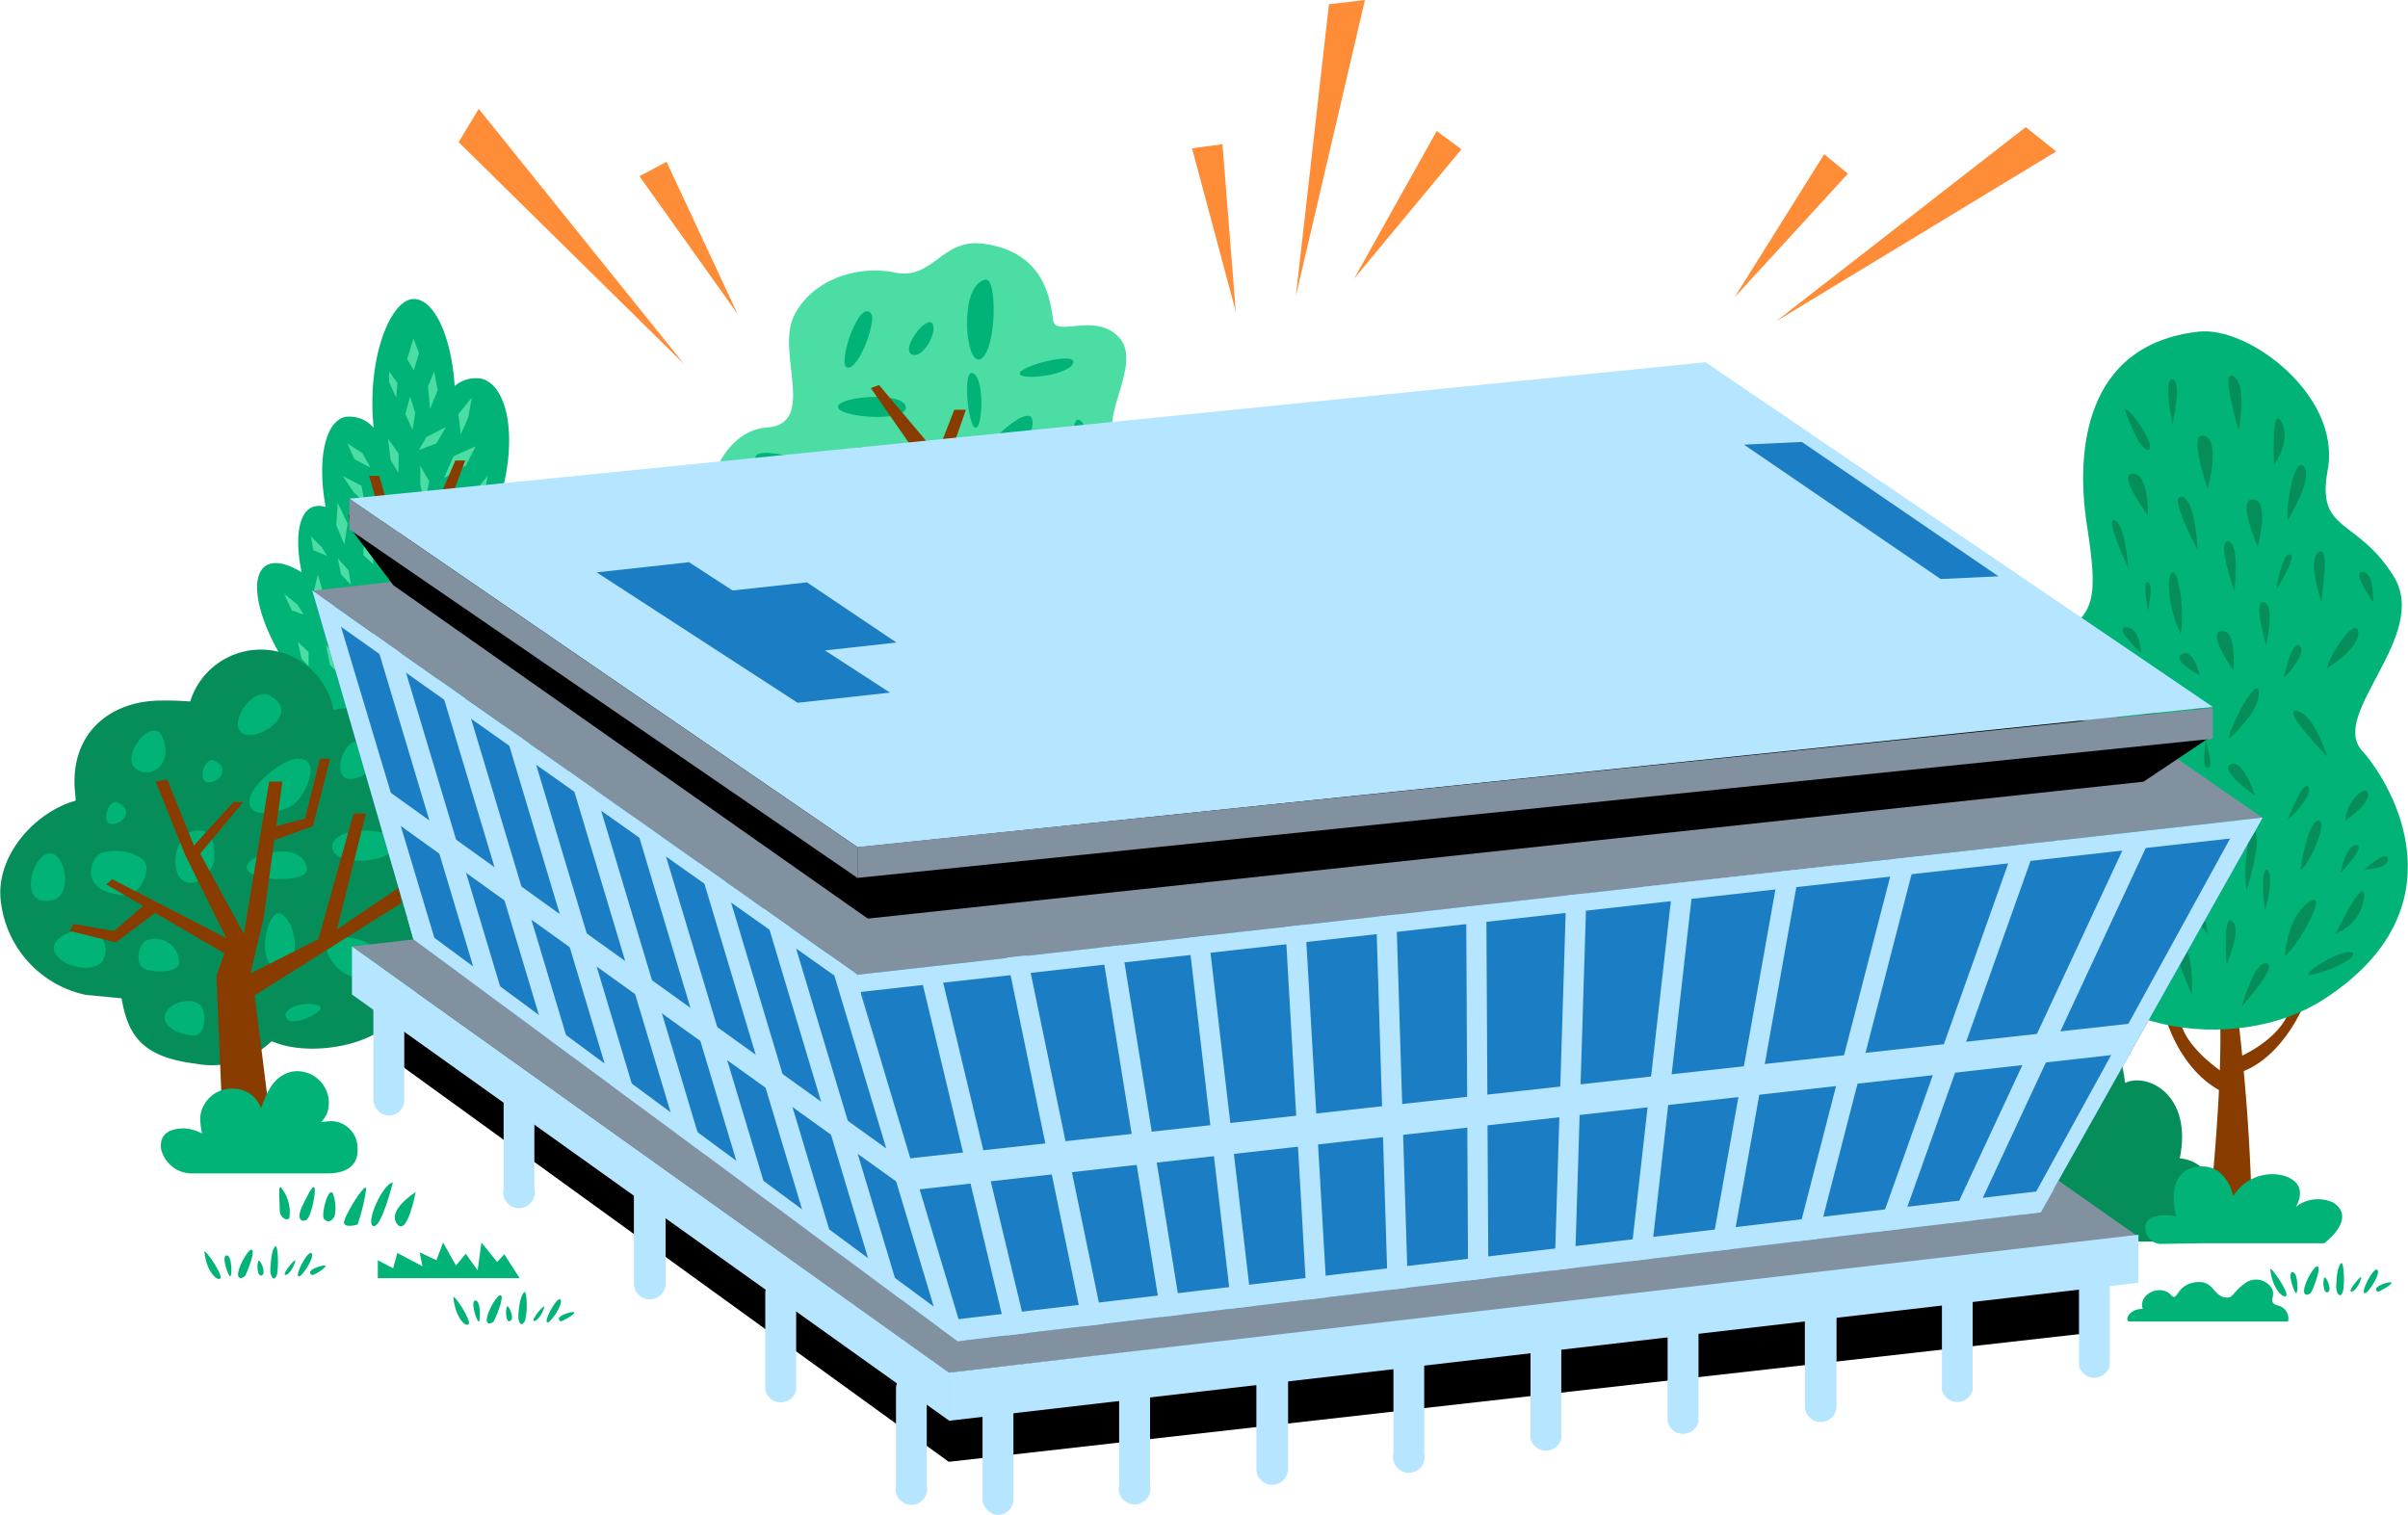
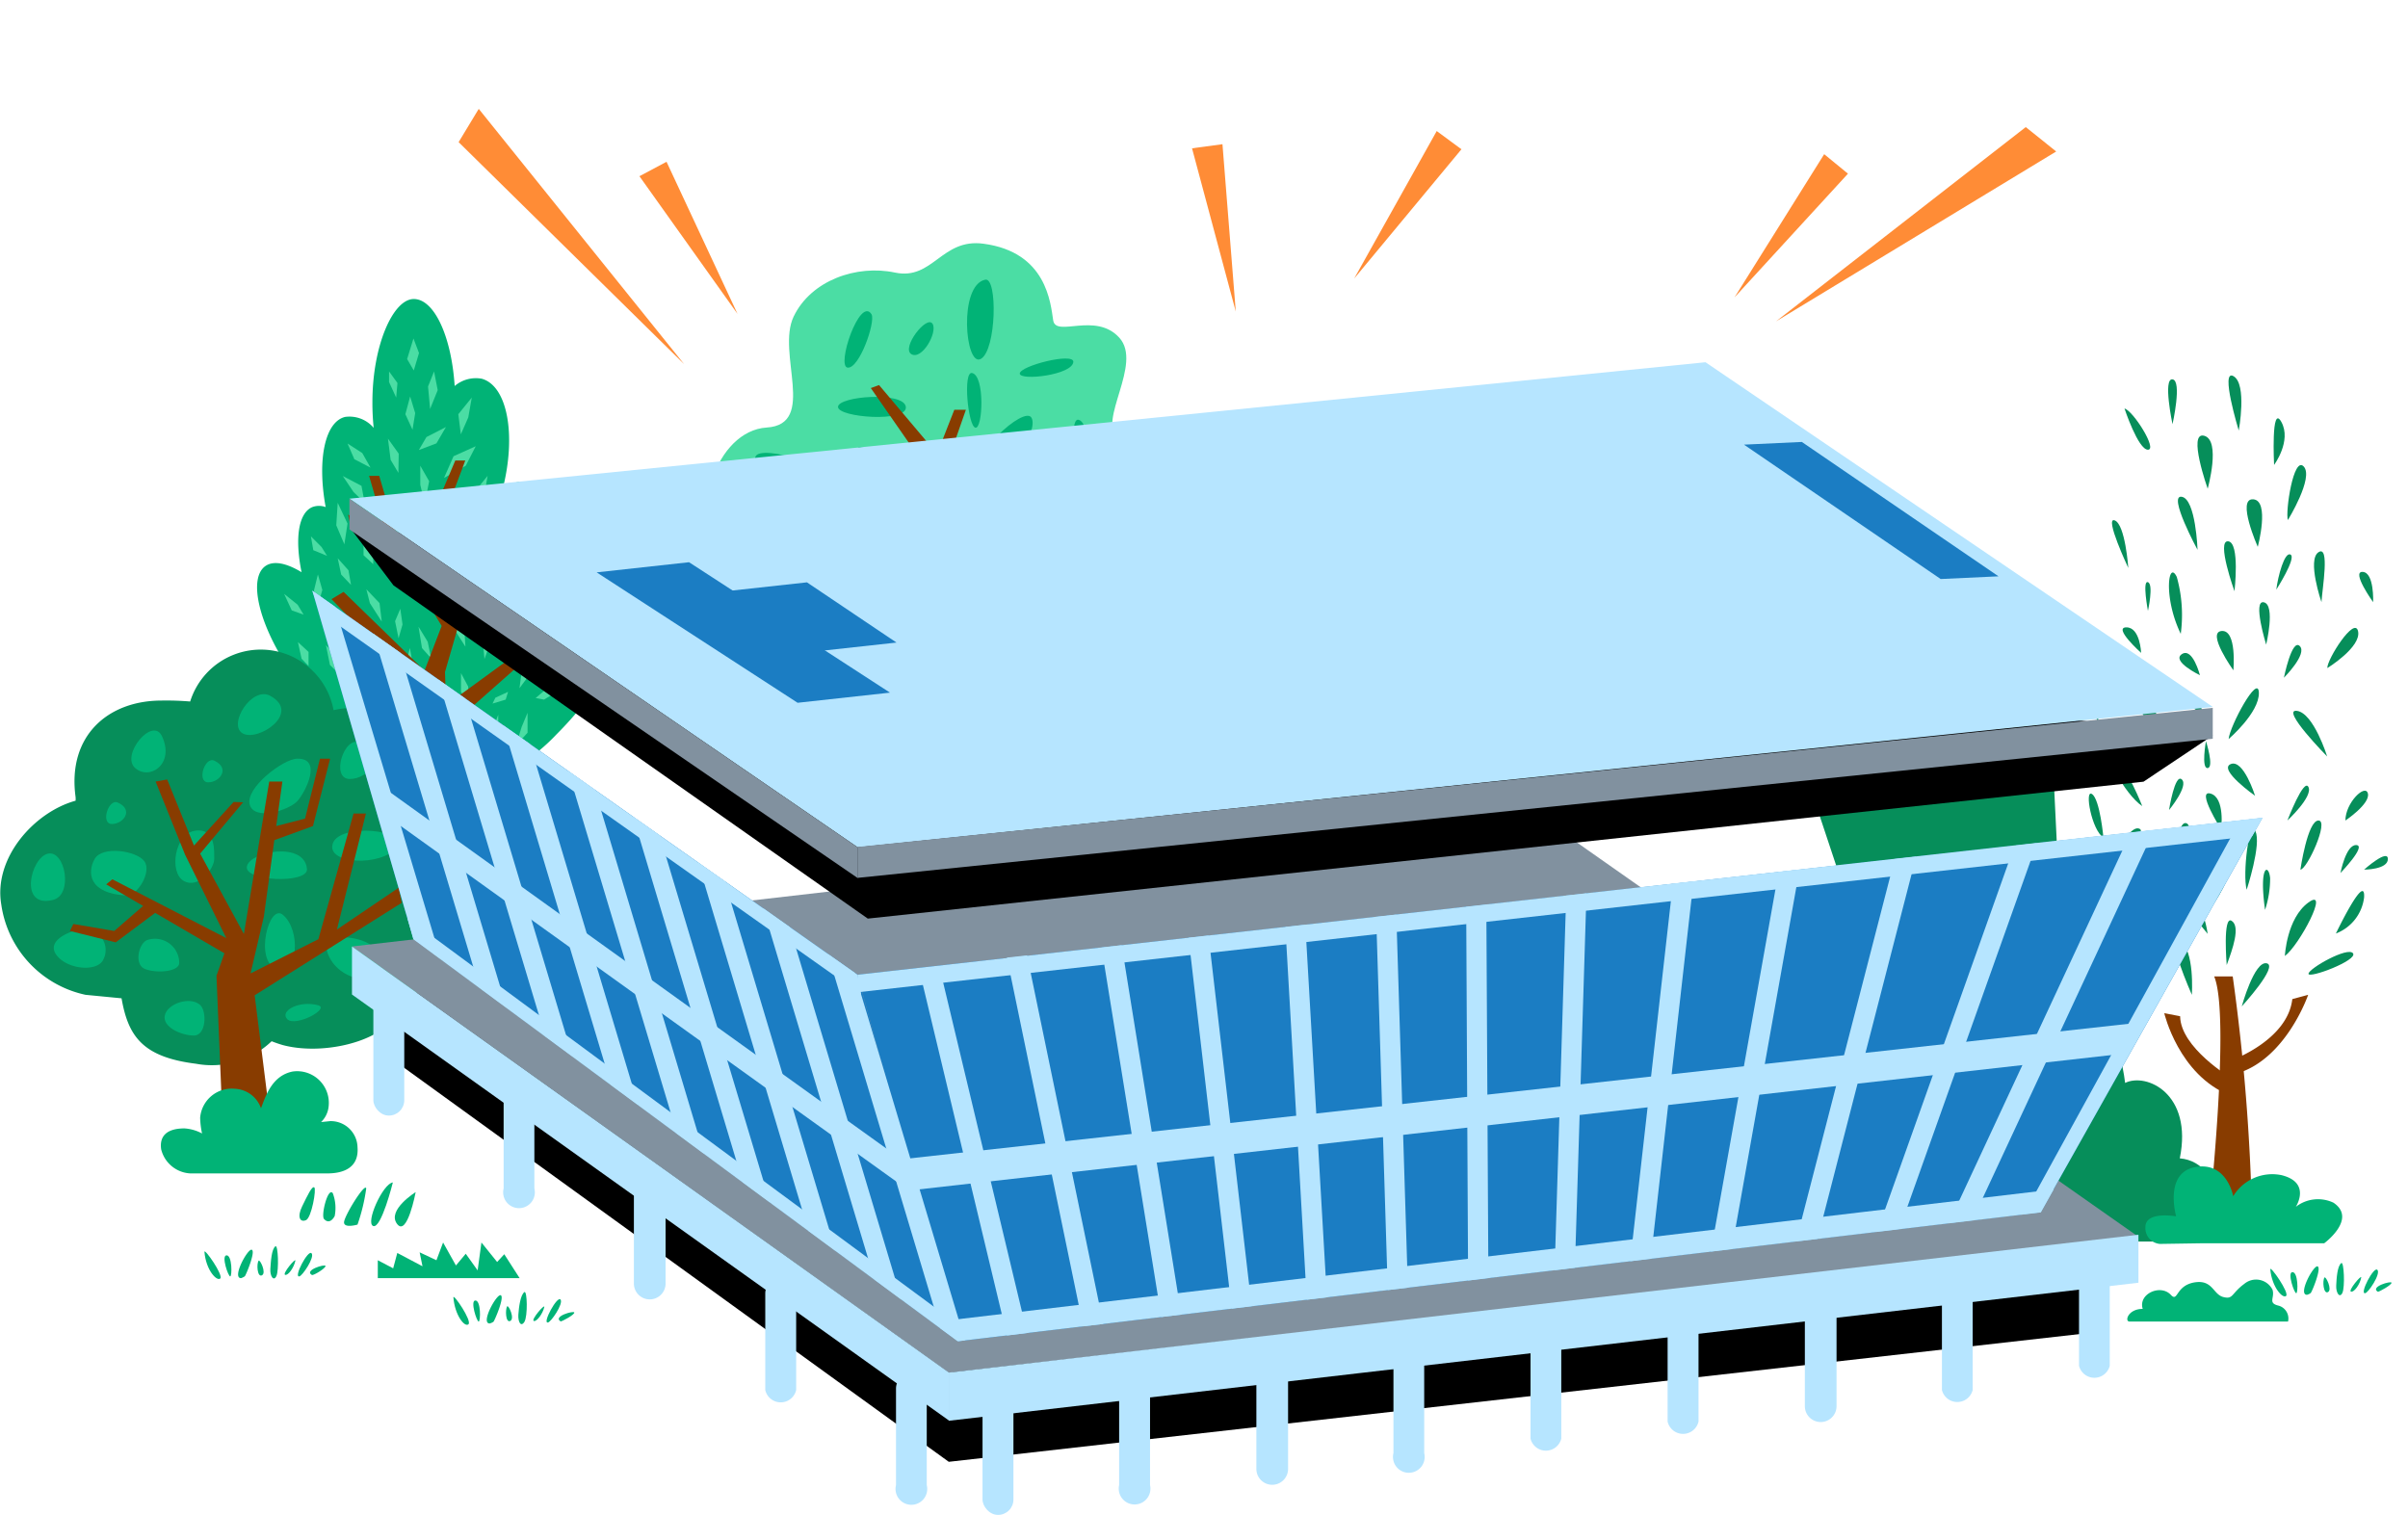
<svg xmlns="http://www.w3.org/2000/svg" viewBox="0 0 151.95 95.6">
  <g id="b007afeb-9640-4fc5-942a-e1434ad36dab" data-name="レイヤー 2">
    <g id="b33e10f9-1215-4145-b7e8-960ac992af6a" data-name="レイヤー 1">
      <path d="M62.06,15.38c-2.65-.36-3.19,2.33-5.59,1.82s-5.29.48-6.39,2.78,1.5,6.8-1.7,7-5,5.65-2.5,7.67,3.2,2.66,3.1,4.09,2.1,4.08,5.59,2.8,1.75,2.11,7,1.62,3.64-3.42,6.48-4.8,6.49-3,6-6-2.22-3.57-3.52-4.68,1.6-4.72.1-6.37-4,0-4.17-1.09S66.05,15.91,62.06,15.38Z" style="fill:#4bdda4" />
      <path d="M62.17,17.65c.79-.18.71,4.46-.28,5S60.47,18,62.17,17.65Z" style="fill:#01b376" />
      <path d="M62.24,29.56c1.37.49,3.29-2.29,2.86-3.18S60.86,29.07,62.24,29.56Z" style="fill:#01b376" />
      <path d="M64.89,38.29c1.17.09-1.23-4.27-2.44-4.24S63.9,38.22,64.89,38.29Z" style="fill:#01b376" />
      <path d="M55,38.72c.67-.9-4.34-.57-3.84,0S54.48,39.35,55,38.72Z" style="fill:#01b376" />
      <path d="M51.29,32.92c1.15,0-.61,3.11-1.35,2.93S50.26,32.89,51.29,32.92Z" style="fill:#01b376" />
      <path d="M51.67,30.2c1.4-.6-3.67-2.23-4-1.38S50.92,30.52,51.67,30.2Z" style="fill:#01b376" />
      <path d="M48.39,31.65c-.71.1-2,.92-1.24,1.27S48.39,31.65,48.39,31.65Z" style="fill:#01b376" />
      <path d="M55.49,31c.78,0,.61,5.37-.54,5.34S54.78,31,55.49,31Z" style="fill:#01b376" />
      <path d="M55,19.84c-.74-1.19-2.25,3.29-1.51,3.36S55.25,20.34,55,19.84Z" style="fill:#01b376" />
      <path d="M52.88,25.68c0,.67,4.39,1,4.28,0S52.88,25,52.88,25.68Z" style="fill:#01b376" />
      <path d="M54.12,28.29c.16-.43,2.54,1,1.65,1.14S53.92,28.86,54.12,28.29Z" style="fill:#01b376" />
      <path d="M58.85,20.44c-.36-.6-2,1.52-1.34,1.91S59.17,21,58.85,20.44Z" style="fill:#01b376" />
      <path d="M60.69,31c1,.43-.69,4.14-1.32,3S60.69,31,60.69,31Z" style="fill:#01b376" />
      <path d="M62.52,39.28c0,1.06-4.17,2-4.17.89S62.52,39.28,62.52,39.28Z" style="fill:#01b376" />
      <path d="M69.13,32.86c1.2-.11,3.08-.69,2.55-1.64S68.72,32.9,69.13,32.86Z" style="fill:#01b376" />
      <path d="M66.46,35.2c-.13.6,3.36.26,3.45-.21S66.64,34.38,66.46,35.2Z" style="fill:#01b376" />
      <path d="M61.34,23.54c-.59-.13-.26,3.36.21,3.45S62.16,23.71,61.34,23.54Z" style="fill:#01b376" />
      <path d="M68.05,26.49c-.59-.13-.26,3.36.21,3.45S68.87,26.66,68.05,26.49Z" style="fill:#01b376" />
      <path d="M67.73,22.83c0-.6-3.36.26-3.38.74S67.69,23.67,67.73,22.83Z" style="fill:#01b376" />
      <polygon points="60.22 25.86 58.07 31.34 59.9 39.28 59.15 48.23 61.33 48.23 61.13 39.03 59.02 31.38 60.95 25.86 60.22 25.86" style="fill:#883c00" />
      <polygon points="55.47 24.3 59.37 28.92 58.92 30.2 54.95 24.49 55.47 24.3" style="fill:#883c00" />
      <polygon points="60 37.81 56.26 33.94 54.16 30.86 53.51 30.86 55.21 34.01 51.83 34.33 52.13 35.15 55.64 34.89 59.9 39.28 60 37.81" style="fill:#883c00" />
      <polygon points="60.75 40.01 65.15 35.42 67.02 29.54 66.17 29.28 64.53 34.64 60.49 38.53 60.75 40.01" style="fill:#883c00" />
      <path d="M123.76,78.35h16.67s.11-5-2.88-5.25c.83-4.09-2.11-5.42-3.45-4.76-.67-5.39-3.82-5-3.82-5l-1-20.68s-4.44-1.78-5.51.9c-3-5-6.88-3.54-8-1.8s-2.8,4.15-2.8,4.15Z" style="fill:#068e5a" />
      <path d="M27.28,50a11.63,11.63,0,0,0,7.82-3.64c2.54-2.54,4-5.08,2.89-6.15a1.69,1.69,0,0,0-1.39-.38c.53-2,.36-3.61-.55-4.09a2.1,2.1,0,0,0-2.06.38c.78-2.81.57-5.21-.61-5.66a1.8,1.8,0,0,0-1.67.44c.89-3.44.31-6.55-1.31-7a2.06,2.06,0,0,0-1.71.46c-.2-3.11-1.28-5.49-2.58-5.49s-2.61,2.92-2.61,6.51A15.25,15.25,0,0,0,23.58,27a2,2,0,0,0-1.8-.69C20.51,26.61,20,29,20.55,32a1.21,1.21,0,0,0-.84,0c-.89.38-1.11,2-.68,4.11-.94-.57-1.76-.75-2.28-.39-1.07.75-.46,3.5,1.35,6.29a2,2,0,0,0-1.49.88c-.85,1.47,1.19,3.53,4.31,5.33A10.44,10.44,0,0,0,26.72,50Z" style="fill:#01b376" />
      <polygon points="22.53 43.84 22.98 44.6 23.23 45.81 22.7 45.2 22.53 43.84" style="fill:#4bdda4" />
      <polygon points="24.45 43.39 24.72 43.97 24.72 44.79 24.27 44.02 24.45 43.39" style="fill:#4bdda4" />
      <polygon points="30.57 41.59 31 40.4 30.88 39.5 30.5 40.81 30.57 41.59" style="fill:#4bdda4" />
      <polygon points="33.96 37.58 33.48 36.41 32.78 35.83 33.38 37.05 33.96 37.58" style="fill:#4bdda4" />
      <polygon points="31.08 46.63 31.44 45.99 31.44 45.11 31.08 46.02 31.08 46.63" style="fill:#4bdda4" />
      <polygon points="20.76 45.2 20.44 44.38 19.8 43.57 20.11 44.56 20.76 45.2" style="fill:#4bdda4" />
      <polygon points="21.53 42.67 21.37 41.59 20.57 40.72 20.82 41.96 21.53 42.67" style="fill:#4bdda4" />
      <polygon points="21.73 34.35 21.93 33.04 21.31 31.73 21.22 33.15 21.73 34.35" style="fill:#4bdda4" />
      <polygon points="23.01 31.73 22.81 30.66 21.63 30.04 22.31 31.05 23.01 31.73" style="fill:#4bdda4" />
      <polygon points="23.38 29.51 22.86 28.59 21.93 27.99 22.36 28.98 23.38 29.51" style="fill:#4bdda4" />
      <polygon points="25.14 29.84 25.16 28.63 24.48 27.68 24.65 29.02 25.14 29.84" style="fill:#4bdda4" />
      <polygon points="25.8 47.7 25.4 46.67 24.49 46.21 25.01 47.29 25.8 47.7" style="fill:#4bdda4" />
      <polygon points="25.27 48.28 24.43 48.09 23.45 48.22 24.49 48.56 25.27 48.28" style="fill:#4bdda4" />
      <polygon points="28.65 47.29 29.06 46.31 29.7 45.79 29.51 46.71 28.65 47.29" style="fill:#4bdda4" />
      <polygon points="29.75 48.29 30.39 47.56 31.26 47.45 30.84 47.97 29.75 48.29" style="fill:#4bdda4" />
      <polygon points="29.65 44.44 29.54 43.32 29.09 42.48 29.09 43.67 29.65 44.44" style="fill:#4bdda4" />
      <polygon points="21.59 46.54 22.42 46.54 23.04 46.98 22.43 46.98 21.59 46.54" style="fill:#4bdda4" />
      <polygon points="32.78 43.43 33.7 42.19 33.8 40.81 32.97 42.02 32.78 43.43" style="fill:#4bdda4" />
      <polygon points="33.29 44.98 33.29 46.24 32.55 47.05 32.92 45.87 33.29 44.98" style="fill:#4bdda4" />
      <polygon points="35.71 43.2 36.44 42.28 36.61 41.31 35.92 42.28 35.71 43.2" style="fill:#4bdda4" />
      <polygon points="19.16 38.79 18.78 38.16 17.93 37.48 18.41 38.52 19.16 38.79" style="fill:#4bdda4" />
      <polygon points="19.47 42.03 19.47 41.14 18.8 40.52 19.03 41.57 19.47 42.03" style="fill:#4bdda4" />
      <polygon points="17.8 44.03 18.42 44.03 19.06 44.82 18.36 44.58 17.8 44.03" style="fill:#4bdda4" />
      <polygon points="23.45 42.48 23.45 41.7 22.88 40.89 22.88 41.7 23.45 42.48" style="fill:#4bdda4" />
      <polygon points="27.2 41.54 26.99 40.5 26.41 39.55 26.63 40.9 27.2 41.54" style="fill:#4bdda4" />
      <polygon points="32.42 40.55 33.45 39.9 33.8 38.87 32.68 39.71 32.42 40.55" style="fill:#4bdda4" />
      <polygon points="32.68 33.74 33.37 32.88 33.37 31.77 32.42 32.91 32.68 33.74" style="fill:#4bdda4" />
      <polygon points="33.8 44.05 34.4 43.54 35.18 43.63 34.33 44.15 33.8 44.05" style="fill:#4bdda4" />
      <polygon points="31.08 44.4 31.91 44.15 32.06 43.66 31.26 44.03 31.08 44.4" style="fill:#4bdda4" />
      <polygon points="21.75 39.97 21.75 39.12 21.12 38.42 21.29 39.43 21.75 39.97" style="fill:#4bdda4" />
      <polygon points="22.15 36.91 21.99 35.99 21.31 35.23 21.53 36.26 22.15 36.91" style="fill:#4bdda4" />
      <polygon points="20.08 38.13 20.34 37.23 20.06 36.25 19.81 37.27 20.08 38.13" style="fill:#4bdda4" />
      <polygon points="20.64 35.08 20.29 34.52 19.62 33.85 19.77 34.72 20.64 35.08" style="fill:#4bdda4" />
      <path d="M25.81,37.43l-.58-1a.44.44,0,0,0-.14-.13L24.48,36l.37.8a.46.46,0,0,0,.15.16Z" style="fill:#4bdda4" />
      <path d="M31.44,34.72l-.21-1.1a.36.36,0,0,0-.07-.17l-.44-.57.06.87a.49.49,0,0,0,.08.21Z" style="fill:#4bdda4" />
      <polygon points="25.26 38.42 25.4 39.41 25.15 40.28 24.93 39.2 25.26 38.42" style="fill:#4bdda4" />
      <polygon points="24.09 39.23 23.95 38.06 23.12 37.19 23.34 38.06 24.09 39.23" style="fill:#4bdda4" />
      <polygon points="23.55 35.6 23.55 34.46 22.94 33.68 22.94 35.04 23.55 35.6" style="fill:#4bdda4" />
      <polygon points="25.58 33.47 25.87 32.45 25.81 31.25 25.16 32.69 25.58 33.47" style="fill:#4bdda4" />
      <polygon points="26.8 31.79 27.08 30.37 26.52 29.39 26.52 30.59 26.8 31.79" style="fill:#4bdda4" />
      <polygon points="26.11 23.38 26.44 22.28 26.09 21.36 25.69 22.66 26.11 23.38" style="fill:#4bdda4" />
      <polygon points="27.14 25.81 27.62 24.62 27.39 23.44 27.01 24.39 27.14 25.81" style="fill:#4bdda4" />
      <polygon points="26.03 27.12 26.2 26.07 25.88 25.02 25.58 26.14 26.03 27.12" style="fill:#4bdda4" />
      <polygon points="25 25.09 25.08 24.17 24.55 23.44 24.55 24.11 25 25.09" style="fill:#4bdda4" />
      <polygon points="28.36 36.27 28.88 35.48 29.91 35.23 29.27 36.04 28.36 36.27" style="fill:#4bdda4" />
      <polygon points="27.68 34.53 28.15 33.7 29.39 33.07 28.79 34.11 27.68 34.53" style="fill:#4bdda4" />
      <polygon points="26.43 28.4 26.91 27.58 28.14 26.95 27.54 27.98 26.43 28.4" style="fill:#4bdda4" />
      <polygon points="29.37 40.81 29.27 39.24 28.61 37.94 28.53 39.5 29.37 40.81" style="fill:#4bdda4" />
      <polygon points="25.71 43.49 25.54 42.28 25.86 40.89 26.1 42.19 25.71 43.49" style="fill:#4bdda4" />
      <polygon points="31.83 38.61 31.97 37.49 31.42 36.56 31.17 37.68 31.83 38.61" style="fill:#4bdda4" />
      <polygon points="29.77 32.35 30.55 31.28 30.77 30.03 29.91 31.08 29.77 32.35" style="fill:#4bdda4" />
      <polygon points="29.08 27.41 29.55 26.34 29.77 25.09 28.92 26.14 29.08 27.41" style="fill:#4bdda4" />
      <polygon points="28.02 30.16 29.39 29.39 30.02 28.16 28.62 28.79 28.02 30.16" style="fill:#4bdda4" />
      <polygon points="35.32 39.71 35.7 38.47 35.53 37.23 35.07 38.22 35.32 39.71" style="fill:#4bdda4" />
      <polygon points="26.13 35.2 24.95 33.52 23.93 30.03 23.29 30.03 24.34 33.63 21.97 32.48 22.07 32.97 24.87 34.52 27.87 39.5 26.79 42.32 21.68 37.35 20.92 37.81 26.59 43.71 25.74 55.5 28.55 55.5 28.21 46 32.68 42.05 32.33 41.45 28.15 44.5 28.08 42.41 28.99 39.26 32.13 34.55 31.27 34.38 28.49 38.56 26.73 36.05 29.36 29.06 28.73 29.06 26.13 35.2" style="fill:#883c00" />
      <path d="M140.89,61.62a129.6,129.6,0,0,1,1.22,15.27h-2.73s1.39-12.76.34-15.27Z" style="fill:#883c00" />
      <path d="M140.75,68s-3.15-1.88-3.18-3.87l-1-.19s.91,3.91,4.16,5.19C140.91,68.88,140.75,68,140.75,68Z" style="fill:#883c00" />
      <path d="M140.82,66.91s3.53-1.26,3.83-3.86l1-.27s-1.42,4.15-4.62,5A3.71,3.71,0,0,1,140.82,66.91Z" style="fill:#883c00" />
-       <path d="M138.74,20.93c-7.31.82-7.74,7.7-7.06,12.15.72,4.68.6,5.77-2.13,7.18-3.39,1.75-4.26,8.21,0,10.52,2.45,1.33-2.06,4.16-1,7.19,2.61,7.44,12.62,8.62,18.06,5.11,8.82-5.68,4.5-13.41,2.43-15.72s4.33-7.27,2-11-4.89-2.72-4.16-6.68C147.77,25,141.92,20.57,138.74,20.93Z" style="fill:#01b376" />
      <path d="M134.66,61s.41-1.76-.64-2.56C133.64,58.15,133.79,60.07,134.66,61Z" style="fill:#068e5a" />
      <path d="M144.18,60.33s.11-2.38,1.49-3.38S145.09,59.66,144.18,60.33Z" style="fill:#068e5a" />
      <path d="M132.87,60.9s-.69-1.22-1.51-1.37S132.18,60.68,132.87,60.9Z" style="fill:#068e5a" />
      <path d="M132.37,58.11s.23-3-.52-3S131.89,57.73,132.37,58.11Z" style="fill:#068e5a" />
      <path d="M140.51,60.9c.37-1,.88-2.43.31-2.79S140.51,60.9,140.51,60.9Z" style="fill:#068e5a" />
      <path d="M145.67,61.45c0,.33,3.13-.85,2.81-1.29S145.71,61.1,145.67,61.45Z" style="fill:#068e5a" />
      <path d="M147.4,58.91a2.79,2.79,0,0,0,1.78-2.28C149.27,55,147.4,58.91,147.4,58.91Z" style="fill:#068e5a" />
      <path d="M142.93,57.42a6.35,6.35,0,0,0,.32-2C143.17,54.5,142.53,54.56,142.93,57.42Z" style="fill:#068e5a" />
      <path d="M135.18,50.87s-.94-2.43-1.76-3S134.07,50.14,135.18,50.87Z" style="fill:#068e5a" />
      <path d="M137.63,55.8s1-3.64.33-3.85S137.18,55.14,137.63,55.8Z" style="fill:#068e5a" />
      <path d="M136,56.6s.12-1.84-.58-2.09S135.27,55.48,136,56.6Z" style="fill:#068e5a" />
      <path d="M138.31,62.78s.2-2.86-.79-3.45S138.31,62.78,138.31,62.78Z" style="fill:#068e5a" />
      <path d="M139.7,57s1.16-1.62.89-2.35S139.6,56.29,139.7,57Z" style="fill:#068e5a" />
      <path d="M139.31,58.93s-.27-2-1-2S139.31,58.93,139.31,58.93Z" style="fill:#068e5a" />
      <path d="M133.59,53.87s.79-1.78,1.39-1.58S133.59,53.87,133.59,53.87Z" style="fill:#068e5a" />
      <path d="M134.05,56.15c.66.14,2.25,1.93,1.72,2S134.05,56.15,134.05,56.15Z" style="fill:#068e5a" />
      <path d="M132.73,52.85s-.22-2.41-.72-2.74S132,52.42,132.73,52.85Z" style="fill:#068e5a" />
      <path d="M132,48.19s-.77-1.85-1.76-1.82S132,48.19,132,48.19Z" style="fill:#068e5a" />
      <path d="M144.37,32.82s1.65-2.68,1-3.38S144.2,32.32,144.37,32.82Z" style="fill:#068e5a" />
      <path d="M142.47,34.51s.78-2.93-.29-3S142.47,34.51,142.47,34.51Z" style="fill:#068e5a" />
      <path d="M143.5,29.34s1.12-1.51.46-2.71S143.5,29.34,143.5,29.34Z" style="fill:#068e5a" />
      <path d="M139.31,30.84s.85-3.05-.22-3.34S139.31,30.84,139.31,30.84Z" style="fill:#068e5a" />
      <path d="M141.27,27.17s.54-2.93-.33-3.43S141.27,27.17,141.27,27.17Z" style="fill:#068e5a" />
      <path d="M137.09,26.77s.62-2.75,0-2.83S137.09,26.77,137.09,26.77Z" style="fill:#068e5a" />
-       <path d="M135.54,32.53s.08-2.64-.95-2.64S135.54,32.53,135.54,32.53Z" style="fill:#068e5a" />
      <path d="M138.67,34.7s-.11-3.21-1-3.35S138.67,34.7,138.67,34.7Z" style="fill:#068e5a" />
      <path d="M134.06,25.78s.86,2.6,1.48,2.6S134.6,25.91,134.06,25.78Z" style="fill:#068e5a" />
      <path d="M134.3,35.84s-.19-2.75-.86-3S134.3,35.84,134.3,35.84Z" style="fill:#068e5a" />
      <path d="M141.46,63.51s.79-2.88,1.57-2.72S141.46,63.51,141.46,63.51Z" style="fill:#068e5a" />
      <path d="M145.16,54.88s.45-3.1,1.14-3.1S145.58,54.87,145.16,54.88Z" style="fill:#068e5a" />
      <path d="M147.69,55.09s.34-1.8,1-1.76S147.69,55.09,147.69,55.09Z" style="fill:#068e5a" />
      <path d="M146.86,42.16s2.15-1.32,1.94-2.32S146.82,41.64,146.86,42.16Z" style="fill:#068e5a" />
      <path d="M146.49,38s-.92-2.67-.19-3.15S146.54,37.14,146.49,38Z" style="fill:#068e5a" />
      <path d="M143.64,37.21s1.28-2,.9-2.21S143.74,36.38,143.64,37.21Z" style="fill:#068e5a" />
      <path d="M141,37.31s.36-3.08-.4-3.15S141,37.31,141,37.31Z" style="fill:#068e5a" />
      <path d="M132.41,45.69s0-2.39-.44-2.49S132.41,45.69,132.41,45.69Z" style="fill:#068e5a" />
      <path d="M130.88,45.08s-.06-1.57-.85-1.61S130.88,45.08,130.88,45.08Z" style="fill:#068e5a" />
      <path d="M137.61,40a8.91,8.91,0,0,0-.25-3.59C136.83,35.3,136.49,37.68,137.61,40Z" style="fill:#068e5a" />
      <path d="M135.11,41.2s-.06-1.61-.93-1.61S135.11,41.2,135.11,41.2Z" style="fill:#068e5a" />
      <path d="M136.55,46.77s-.65-3.2-1.59-3.3S135.63,46,136.55,46.77Z" style="fill:#068e5a" />
      <path d="M141.77,56.15s.95-2.9.55-3.69S141.5,55.17,141.77,56.15Z" style="fill:#068e5a" />
      <path d="M148,51.78s1.57-1.05,1.42-1.7S148,50.65,148,51.78Z" style="fill:#068e5a" />
      <path d="M146.85,47.74S146,45,144.94,44.86,146.85,47.74,146.85,47.74Z" style="fill:#068e5a" />
      <path d="M144.34,51.78s1.62-1.5,1.33-2.11S144.34,51.78,144.34,51.78Z" style="fill:#068e5a" />
      <path d="M149.18,54.88s1.5,0,1.5-.67S149.18,54.88,149.18,54.88Z" style="fill:#068e5a" />
      <path d="M142.3,50.22s-.73-2.34-1.54-2S142.3,50.22,142.3,50.22Z" style="fill:#068e5a" />
      <path d="M140.63,46.64s1.94-1.66,1.91-2.92S140.71,45.8,140.63,46.64Z" style="fill:#068e5a" />
      <path d="M140.16,52.34s.26-2-.67-2.26S140.16,52.34,140.16,52.34Z" style="fill:#068e5a" />
      <path d="M136.87,51.12s1.25-1.51.81-1.93S136.87,51.12,136.87,51.12Z" style="fill:#068e5a" />
      <path d="M139.2,46.77s.53,1.65.11,1.7S139.2,46.77,139.2,46.77Z" style="fill:#068e5a" />
      <path d="M139.09,45.12s-1.79-1-1.72-1.65S139,44.5,139.09,45.12Z" style="fill:#068e5a" />
      <path d="M144.12,42.77s1.5-1.5,1-2S144.12,42.77,144.12,42.77Z" style="fill:#068e5a" />
      <path d="M140.93,42.3s.24-2.56-.74-2.48S140.93,42.3,140.93,42.3Z" style="fill:#068e5a" />
      <path d="M143,40.68s.6-2.49-.14-2.67S143,40.68,143,40.68Z" style="fill:#068e5a" />
      <path d="M149.75,38s.08-1.87-.66-1.91S149.75,38,149.75,38Z" style="fill:#068e5a" />
      <path d="M133.27,42a1.78,1.78,0,0,0-1-1.27C131.35,40.21,133.27,42,133.27,42Z" style="fill:#068e5a" />
      <path d="M135.54,38.55s.37-1.67,0-1.81S135.54,38.55,135.54,38.55Z" style="fill:#068e5a" />
      <path d="M138.82,42.61s-.46-1.78-1.14-1.33S138.82,42.61,138.82,42.61Z" style="fill:#068e5a" />
      <path d="M32.13,55.37c-.62-3.86-2.5-6.52-6.7-6.74.87-3.09-1.91-4.42-4.38-3.81A4.67,4.67,0,0,0,12,44.27a18,18,0,0,0-1.81-.06c-3.38,0-5.95,2.23-5.42,6.09a1.69,1.69,0,0,1,0,.23c-2.59.71-5.19,3.59-4.69,6.55a6.81,6.81,0,0,0,5.32,5.7L7.67,63c.42,2.4,1.33,3.71,4.7,4.13a5.46,5.46,0,0,0,4.77-1.42c.23.09.46.17.7.24,2.87.77,7.39-.47,7.44-2.86C29.41,62.82,32.81,59.52,32.13,55.37Z" style="fill:#068e5a" />
      <path d="M9.33,59.31c-.56.15-.91,1.55-.18,1.84s2.16.18,2.16-.39A1.53,1.53,0,0,0,9.33,59.31Z" style="fill:#01b376" />
      <path d="M12.63,63.42c.44.41.38,1.93-.39,1.93s-2-.52-1.84-1.27S12,62.85,12.63,63.42Z" style="fill:#01b376" />
      <path d="M6.48,60.63a1.33,1.33,0,0,0-1.29-2c-.78.1-2.28.72-1.64,1.62S6,61.36,6.48,60.63Z" style="fill:#01b376" />
      <path d="M8,56.51c.69,0,1.59-1.5,1.11-2.16s-2.66-1-3.14-.14S5.6,56.4,8,56.51Z" style="fill:#01b376" />
      <path d="M23.6,59.79c-.78-.73-2.61-.81-2.92-.39s.23,1.93,1.8,2.32S24.41,60.55,23.6,59.79Z" style="fill:#01b376" />
      <path d="M17.87,57.75c-.9-.83-1.83,2.9-.44,3.37S19,58.72,17.87,57.75Z" style="fill:#01b376" />
      <path d="M20.08,63.44c.77.21-1.44,1.39-1.95.88S18.86,63.11,20.08,63.44Z" style="fill:#01b376" />
      <path d="M26.71,60.27c.72.5,2.24-1.3,1.32-2.15S25.46,59.41,26.71,60.27Z" style="fill:#01b376" />
      <path d="M28.63,55.71c1.34,0,1.62-3.6-.27-3.83S26.32,55.74,28.63,55.71Z" style="fill:#01b376" />
      <path d="M25,53.49c.89-1.13-3.56-1.58-4-.26S24.08,54.7,25,53.49Z" style="fill:#01b376" />
      <path d="M10.22,46.46c-.59-1.27-2.61,1.18-1.7,2S11.05,48.22,10.22,46.46Z" style="fill:#01b376" />
      <path d="M13.52,54.19c0,.65-1,1.93-1.93,1.4s-.59-3,.75-3.17S13.5,53.86,13.52,54.19Z" style="fill:#01b376" />
      <path d="M17.05,43.91c-1.16-.63-2.69,1.81-1.74,2.37S19.05,45,17.05,43.91Z" style="fill:#01b376" />
      <path d="M3.35,56.79c1.28-.32.77-3.15-.32-2.92S1.15,57.35,3.35,56.79Z" style="fill:#01b376" />
      <path d="M18.76,47.88c-.88,0-3.3,1.85-3,2.9s2.49.34,3-.22S20.37,47.84,18.76,47.88Z" style="fill:#01b376" />
      <path d="M13.52,48c-.61-.27-1.12,1.37-.38,1.37S14.54,48.48,13.52,48Z" style="fill:#01b376" />
      <path d="M7.44,50.65C6.84,50.37,6.33,52,7.06,52S8.46,51.11,7.44,50.65Z" style="fill:#01b376" />
      <path d="M22.71,46.86c-1-.46-1.87,2.3-.64,2.3S24.42,47.64,22.71,46.86Z" style="fill:#01b376" />
      <path d="M19.37,54.84c.08.95-4,.78-3.79-.17S19.22,53.08,19.37,54.84Z" style="fill:#01b376" />
      <polygon points="25.34 56.98 25.16 56.02 21.26 58.66 23.09 51.34 22.31 51.34 20.09 59.27 15.81 61.43 16.65 57.85 17.31 53.02 19.75 52.13 20.83 47.88 20.19 47.88 19.25 51.66 17.43 52.13 17.82 49.32 16.99 49.32 15.39 58.94 12.63 53.87 15.34 50.63 14.74 50.61 12.24 53.36 10.55 49.19 9.82 49.32 11.68 53.94 14.28 59.2 7.09 55.49 6.7 55.81 9.03 57.17 9.03 57.17 7.21 58.75 4.63 58.31 4.41 58.75 7.3 59.47 9.79 57.61 14.16 60.16 13.66 61.58 14.03 70.47 17.03 70.47 16.07 62.81 25.34 56.98" style="fill:#883c00" />
      <polygon points="24.53 62.37 24.53 66.68 59.87 92.25 132.19 84.08 132.19 79.1 24.53 62.37" />
      <rect x="23.56" y="62.37" width="1.95" height="8.03" rx="0.97" style="fill:#b6e5ff" />
      <path d="M57.54,86.63a1,1,0,0,0-1,1v6.09a1,1,0,1,0,1.94,0V87.6A1,1,0,0,0,57.54,86.63Z" style="fill:#b6e5ff" />
      <path d="M49.29,80.63a1,1,0,0,0-1,1v6.09a1,1,0,0,0,1.95,0V81.6A1,1,0,0,0,49.29,80.63Z" style="fill:#b6e5ff" />
      <path d="M41,73.9a1,1,0,0,0-1,1V81A1,1,0,1,0,42,81V74.88A1,1,0,0,0,41,73.9Z" style="fill:#b6e5ff" />
      <path d="M32.78,68a1,1,0,0,0-1,1V75a1,1,0,1,0,1.94,0V69A1,1,0,0,0,32.78,68Z" style="fill:#b6e5ff" />
      <rect x="62" y="87.57" width="1.95" height="8.03" rx="0.97" style="fill:#b6e5ff" />
      <path d="M71.62,86.63a1,1,0,0,0-1,1v6.09a1,1,0,1,0,1.95,0V87.6A1,1,0,0,0,71.62,86.63Z" style="fill:#b6e5ff" />
      <path d="M80.28,85.64a1,1,0,0,0-1,1V92.7a1,1,0,0,0,2,0V86.61A1,1,0,0,0,80.28,85.64Z" style="fill:#b6e5ff" />
      <path d="M88.93,84.64a1,1,0,0,0-1,1V91.7a1,1,0,1,0,1.94,0V85.62A1,1,0,0,0,88.93,84.64Z" style="fill:#b6e5ff" />
      <path d="M97.58,83.7a1,1,0,0,0-1,1v6.09a1,1,0,0,0,1.94,0V84.67A1,1,0,0,0,97.58,83.7Z" style="fill:#b6e5ff" />
      <path d="M106.23,82.62a1,1,0,0,0-1,1v6.09a1,1,0,0,0,1.95,0V83.59A1,1,0,0,0,106.23,82.62Z" style="fill:#b6e5ff" />
      <path d="M114.89,81.65a1,1,0,0,0-1,1v6.09a1,1,0,0,0,2,0V82.62A1,1,0,0,0,114.89,81.65Z" style="fill:#b6e5ff" />
      <path d="M123.54,80.63a1,1,0,0,0-1,1v6.09a1,1,0,0,0,1.94,0V81.6A1,1,0,0,0,123.54,80.63Z" style="fill:#b6e5ff" />
      <path d="M132.19,79.1a1,1,0,0,0-1,1v6.09a1,1,0,0,0,1.94,0V80.07A1,1,0,0,0,132.19,79.1Z" style="fill:#b6e5ff" />
-       <polygon points="142.76 51.6 54.11 61.51 19.71 37.28 107.75 27.38 142.76 51.6" style="fill:#81919f" />
      <polygon points="134.94 78.05 59.88 86.63 22.21 59.73 96.65 51.16 134.94 78.05" style="fill:#81919f" />
      <polygon points="22.05 33.26 24.83 36.94 54.76 57.97 135.26 49.33 139.63 46.41 22.05 33.26" />
      <polygon points="139.63 44.61 54.12 53.47 22.05 31.47 107.62 22.86 139.63 44.61" style="fill:#b6e5ff" />
      <polygon points="54.12 55.41 22.05 33.41 22.05 31.47 54.12 53.47 54.12 55.41" style="fill:#81919f" />
      <polygon points="139.63 46.62 54.11 55.4 54.11 53.45 139.63 44.67 139.63 46.62" style="fill:#81919f" />
      <polygon points="60.45 84.64 128.77 76.5 142.76 51.62 54.11 61.51 60.45 84.64" style="fill:#1b7dc3" />
      <polygon points="60.45 84.64 26.08 59.24 19.71 37.28 54.11 61.51 60.45 84.64" style="fill:#1b7dc3" />
      <polygon points="41.63 52.73 39.95 51.54 46.87 74.61 48.58 75.87 41.63 52.73" style="fill:#b6e5ff" />
      <polygon points="49.83 58.5 48.15 57.31 55.18 80.75 56.88 82.01 49.83 58.5" style="fill:#b6e5ff" />
      <polygon points="45.73 55.61 44.05 54.43 51.02 77.68 52.73 78.94 45.73 55.61" style="fill:#b6e5ff" />
      <polygon points="70.78 59.65 69.51 59.8 73.28 83.11 74.54 82.96 70.78 59.65" style="fill:#b6e5ff" />
      <polygon points="59.27 60.98 57.99 61.13 63.54 84.28 64.81 84.12 59.27 60.98" style="fill:#b6e5ff" />
      <polygon points="64.81 60.29 63.54 60.43 68.35 83.7 69.62 83.55 64.81 60.29" style="fill:#b6e5ff" />
      <polygon points="53.93 61.39 52.24 60.2 59.33 83.82 60.45 84.64 60.89 84.59 53.93 61.39" style="fill:#b6e5ff" />
      <polygon points="27.81 60.52 21.14 38.29 19.71 37.28 25.58 57.52 26.1 59.26 27.81 60.52" style="fill:#b6e5ff" />
      <polygon points="29.34 44.07 27.65 42.88 34.41 65.4 36.12 66.66 29.34 44.07" style="fill:#b6e5ff" />
      <polygon points="25.24 41.18 23.56 39.99 30.26 62.33 31.96 63.59 25.24 41.18" style="fill:#b6e5ff" />
      <polygon points="37.54 49.84 35.85 48.65 42.72 71.54 44.42 72.8 37.54 49.84" style="fill:#b6e5ff" />
      <polygon points="33.44 46.95 31.75 45.77 38.56 68.47 40.27 69.73 33.44 46.95" style="fill:#b6e5ff" />
      <polygon points="120.91 54.06 119.56 54.21 113.33 78.34 114.69 78.18 120.91 54.06" style="fill:#b6e5ff" />
      <polygon points="113.55 54.88 112.23 55.03 107.96 78.98 109.28 78.82 113.55 54.88" style="fill:#b6e5ff" />
      <polygon points="128.53 53.21 127.12 53.37 118.45 77.73 119.86 77.56 128.53 53.21" style="fill:#b6e5ff" />
      <polygon points="142.76 51.62 141.35 51.78 127.7 76.63 128.77 76.5 142.76 51.62" style="fill:#b6e5ff" />
      <polygon points="135.93 52.38 134.45 52.55 122.97 77.19 124.46 77.01 135.93 52.38" style="fill:#b6e5ff" />
      <polygon points="76.26 59.04 75 59.18 77.72 82.58 78.98 82.43 76.26 59.04" style="fill:#b6e5ff" />
      <polygon points="88.11 57.72 86.84 57.86 87.57 81.41 88.84 81.26 88.11 57.72" style="fill:#b6e5ff" />
      <polygon points="82.37 58.36 81.11 58.5 82.46 82.02 83.73 81.87 82.37 58.36" style="fill:#b6e5ff" />
      <polygon points="93.79 57.09 92.52 57.23 92.64 80.81 93.92 80.65 93.79 57.09" style="fill:#b6e5ff" />
      <polygon points="100.11 56.38 98.83 56.52 98.1 80.16 99.38 80 100.11 56.38" style="fill:#b6e5ff" />
      <polygon points="106.86 55.63 105.56 55.77 102.87 79.59 104.17 79.43 106.86 55.63" style="fill:#b6e5ff" />
      <polygon points="57.39 75.16 24.71 51.71 24.2 49.7 56.88 73.16 57.39 75.16" style="fill:#b6e5ff" />
      <polygon points="54.34 62.76 20.21 38.63 19.71 37.28 54.11 61.51 54.34 62.76" style="fill:#b6e5ff" />
      <polygon points="60.44 84.65 26.08 59.27 25.7 57.92 60.2 83.4 60.44 84.65" style="fill:#b6e5ff" />
      <polygon points="133.6 66.54 57.26 75.14 56.88 73.16 134.94 64.54 133.6 66.54" style="fill:#b6e5ff" />
      <polygon points="128.78 76.51 60.45 84.64 60.12 83.29 129.59 75.06 128.78 76.51" style="fill:#b6e5ff" />
      <polygon points="142.12 52.76 54.11 62.62 54.11 61.51 142.76 51.6 142.12 52.76" style="fill:#b6e5ff" />
      <polygon points="59.9 89.66 22.21 62.76 22.21 59.73 59.9 86.63 59.9 89.66" style="fill:#b6e5ff" />
      <polygon points="134.94 80.95 59.87 89.66 59.87 86.62 134.94 77.92 134.94 80.95" style="fill:#b6e5ff" />
      <polygon points="56.16 43.71 50.33 44.35 37.65 36.12 43.48 35.48 56.16 43.71" style="fill:#1b7dc3" />
      <polygon points="126.11 36.37 122.46 36.54 110.05 28.06 113.7 27.89 126.11 36.37" style="fill:#1b7dc3" />
      <polygon points="56.57 40.55 50.73 41.19 45.08 37.39 50.92 36.75 56.57 40.55" style="fill:#1b7dc3" />
      <path d="M26.23,75.23s-1.82,1.13-1.18,2S26.23,75.23,26.23,75.23Z" style="fill:#01b376" />
      <path d="M24.79,74.62s-.73,2.94-1.24,2.75S24.16,74.69,24.79,74.62Z" style="fill:#01b376" />
      <path d="M22.56,77.28A11.74,11.74,0,0,0,23.11,75c-.07-.4-1.4,1.75-1.4,2.14S22.56,77.28,22.56,77.28Z" style="fill:#01b376" />
      <path d="M21.12,76.74A2.64,2.64,0,0,0,21,75.3c-.31-.42-.76,1.43-.55,1.63C20.83,77.34,21.12,76.74,21.12,76.74Z" style="fill:#01b376" />
      <path d="M19.31,77c-.39.16-.57-.21-.24-.88s.61-1.28.76-1.19S19.66,76.85,19.31,77Z" style="fill:#01b376" />
-       <path d="M18.26,76.86c-.08.2-.61.06-.61-.52s-.1-1.47.06-1.43A2.47,2.47,0,0,1,18.26,76.86Z" style="fill:#01b376" />
      <polygon points="32.79 80.66 31.82 79.15 31.37 79.64 30.38 78.41 30.14 80.17 29.39 79.12 28.77 79.86 27.96 78.41 27.54 79.53 26.48 79.03 26.66 79.91 25.07 79.07 24.81 80.04 23.84 79.53 23.84 80.66 32.79 80.66" style="fill:#01b376" />
      <path d="M138.87,78.46h7.79s2.1-1.54.59-2.56a2.28,2.28,0,0,0-2.38.26s1-1.53-.9-2a2.88,2.88,0,0,0-3.05,1.33s-.39-2.2-2.39-1.84-1.21,3.11-1.21,3.11-1.94-.35-1.94.67a1,1,0,0,0,.92,1.07Z" style="fill:#01b376" />
      <path d="M28.61,81.87c0-.25,1.19,1.49.95,1.7S28.7,83,28.61,81.87Z" style="fill:#01b376" />
      <path d="M30,82.07c.35,0,.33,1.3.21,1.33S29.65,82.06,30,82.07Z" style="fill:#01b376" />
      <path d="M31.14,83.41c.07-.07.71-1.55.46-1.67s-1.3,1.78-.7,1.78A.71.71,0,0,0,31.14,83.41Z" style="fill:#01b376" />
      <path d="M32,82.44c.09-.11.5.77.2.92S31.88,82.63,32,82.44Z" style="fill:#01b376" />
      <path d="M33.09,81.54c.18-.12.22,1.53,0,1.88s-.41,0-.38-.46S32.84,81.72,33.09,81.54Z" style="fill:#01b376" />
      <path d="M34.35,82.47c0-.18-.85.82-.67.89S34.25,82.91,34.35,82.47Z" style="fill:#01b376" />
      <path d="M34.57,83.46c.18,0,1-1.19.8-1.45S34.21,83.51,34.57,83.46Z" style="fill:#01b376" />
      <path d="M35.38,83.39c.09,0,.88-.42.86-.56S34.85,83.08,35.38,83.39Z" style="fill:#01b376" />
      <path d="M12.9,79c0-.25,1.21,1.48,1,1.68S13,80.17,12.9,79Z" style="fill:#01b376" />
      <path d="M14.3,79.22c.35,0,.35,1.3.23,1.33S13.94,79.22,14.3,79.22Z" style="fill:#01b376" />
      <path d="M15.45,80.54c.07-.07.69-1.56.44-1.67s-1.28,1.79-.68,1.79A.83.83,0,0,0,15.45,80.54Z" style="fill:#01b376" />
      <path d="M16.32,79.56c.08-.11.51.77.21.92S16.18,79.75,16.32,79.56Z" style="fill:#01b376" />
      <path d="M17.38,78.65c.17-.13.23,1.52.06,1.88s-.41,0-.38-.45S17.13,78.83,17.38,78.65Z" style="fill:#01b376" />
      <path d="M18.64,79.55c0-.17-.84.84-.65.9S18.55,80,18.64,79.55Z" style="fill:#01b376" />
      <path d="M18.88,80.55c.18,0,1-1.21.78-1.46S18.52,80.6,18.88,80.55Z" style="fill:#01b376" />
      <path d="M19.68,80.46c.1.05.88-.43.86-.57S19.16,80.16,19.68,80.46Z" style="fill:#01b376" />
      <path d="M143.26,80.1c0-.25,1.21,1.48,1,1.68S143.36,81.23,143.26,80.1Z" style="fill:#01b376" />
      <path d="M144.66,80.28c.36,0,.36,1.3.24,1.33S144.31,80.28,144.66,80.28Z" style="fill:#01b376" />
      <path d="M145.81,81.6c.08-.07.69-1.56.44-1.68s-1.28,1.8-.67,1.79A.69.69,0,0,0,145.81,81.6Z" style="fill:#01b376" />
      <path d="M146.68,80.62c.08-.11.51.77.22.92S146.54,80.81,146.68,80.62Z" style="fill:#01b376" />
      <path d="M147.74,79.71c.17-.13.24,1.52.07,1.88s-.41,0-.39-.46S147.49,79.89,147.74,79.71Z" style="fill:#01b376" />
      <path d="M149,80.61c0-.17-.84.84-.65.9S148.92,81.06,149,80.61Z" style="fill:#01b376" />
      <path d="M149.24,81.61c.19,0,1-1.21.78-1.47S148.88,81.66,149.24,81.61Z" style="fill:#01b376" />
      <path d="M150.05,81.52c.09,0,.87-.43.86-.57S149.52,81.21,150.05,81.52Z" style="fill:#01b376" />
      <path d="M20.84,70.75l-.58.06a1.58,1.58,0,0,0,.45-.81,2,2,0,0,0-2.24-2.38c-1.25.25-1.67,1.42-2,2.32a1.83,1.83,0,0,0-1.64-1.23,2,2,0,0,0-2.2,1.82,5.14,5.14,0,0,0,.12,1,2.7,2.7,0,0,0-1.11-.32c-1.12,0-1.59.49-1.47,1.32A2,2,0,0,0,12,74.05h8.66c1,0,2-.35,1.9-1.65A1.69,1.69,0,0,0,20.84,70.75Z" style="fill:#01b376" />
      <polygon points="109.45 18.77 115.11 9.73 116.61 10.96 109.45 18.77" style="fill:#ff8c36" />
      <polygon points="46.54 19.81 40.35 11.12 42.06 10.21 46.54 19.81" style="fill:#ff8c36" />
      <polygon points="77.98 19.66 75.22 9.36 77.14 9.1 77.98 19.66" style="fill:#ff8c36" />
      <polygon points="85.45 17.58 90.66 8.27 92.22 9.42 85.45 17.58" style="fill:#ff8c36" />
      <polygon points="112.07 20.28 127.83 8.02 129.75 9.56 112.07 20.28" style="fill:#ff8c36" />
      <polygon points="43.17 22.98 28.94 8.97 30.21 6.87 43.17 22.98" style="fill:#ff8c36" />
-       <polygon points="81.77 18.69 83.86 0.27 86.13 0 81.77 18.69" style="fill:#ff8c36" />
      <path d="M143.76,82.39c-.67-.17-.2-.49-.36-1a1.16,1.16,0,0,0-1.78-.37c-.83.61-.69,1-1.33.83s-.66-1.08-1.76-.93c-1.26.18-1.08,1.29-1.54.8-.65-.71-2.08-.07-1.78.88-.93,0-1.16.8-.83.8h10A.84.84,0,0,0,143.76,82.39Z" style="fill:#01b376" />
    </g>
  </g>
</svg>